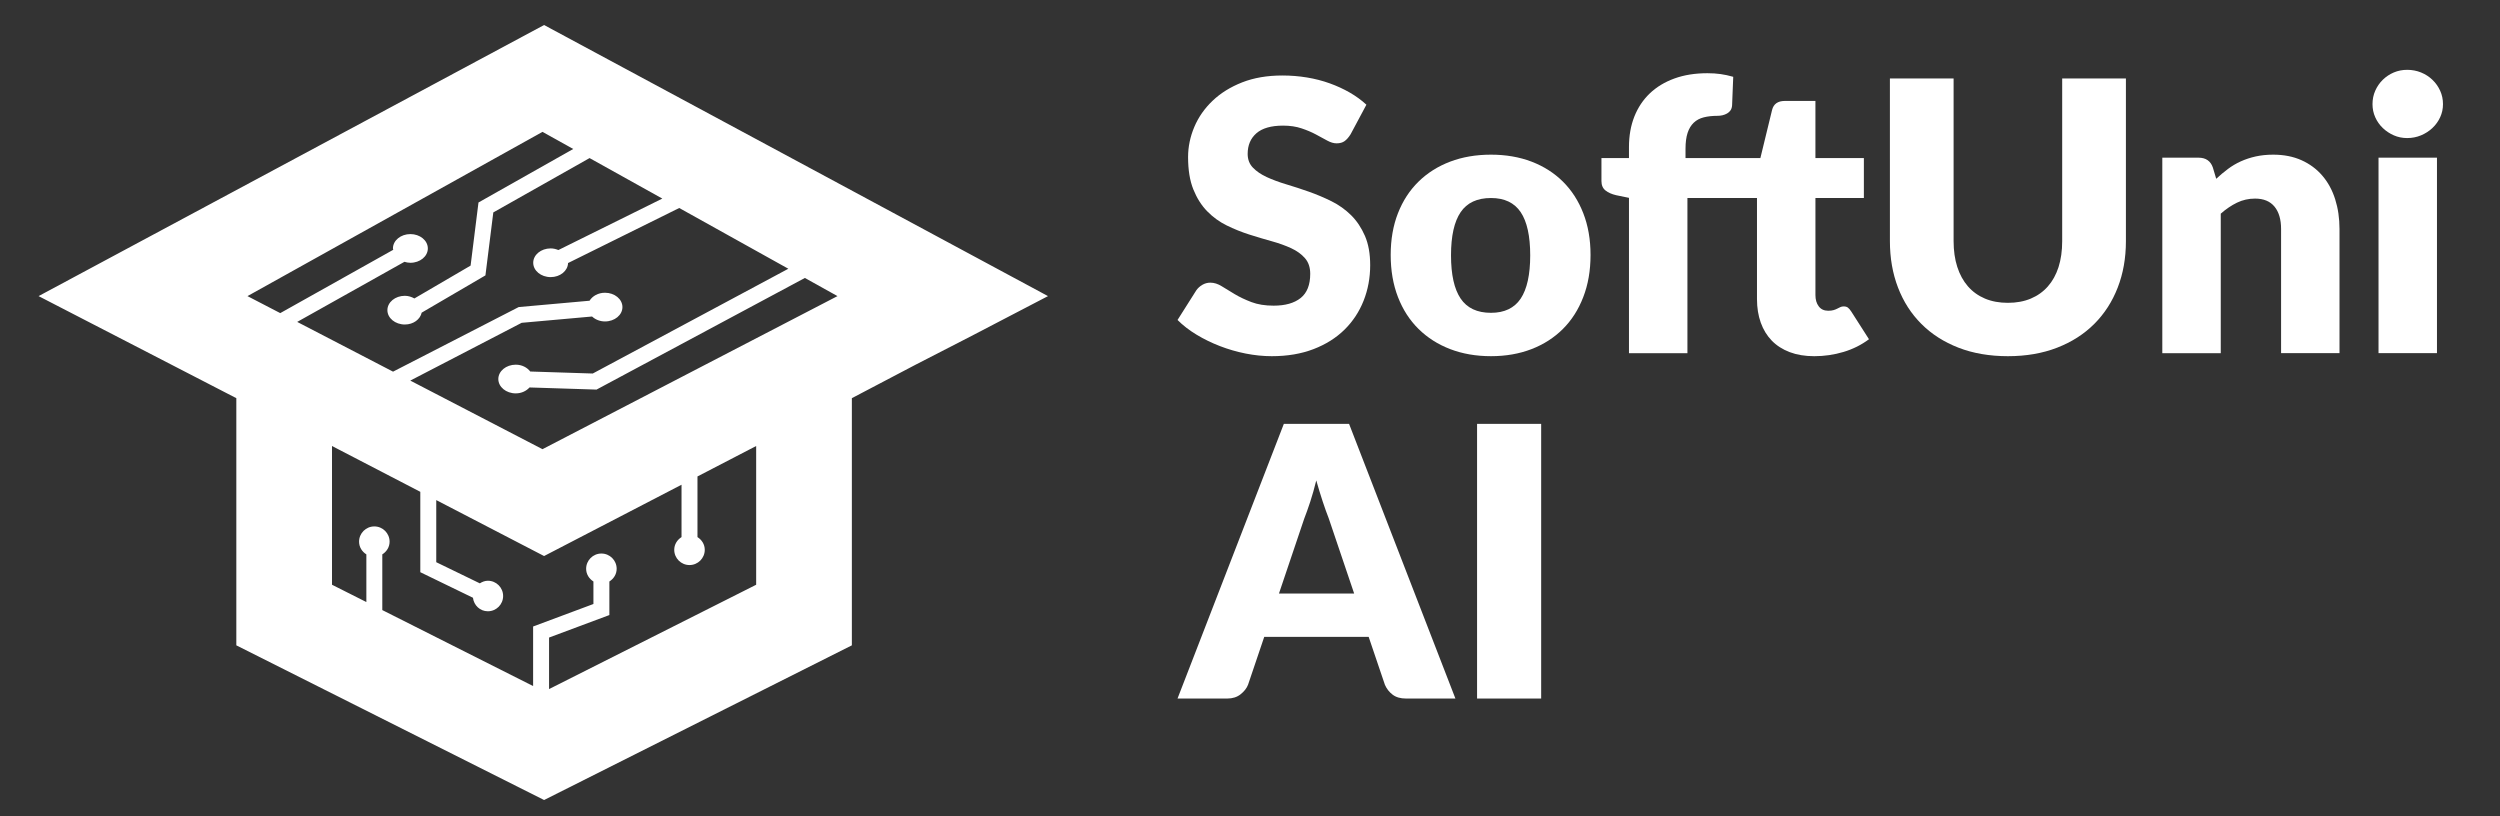
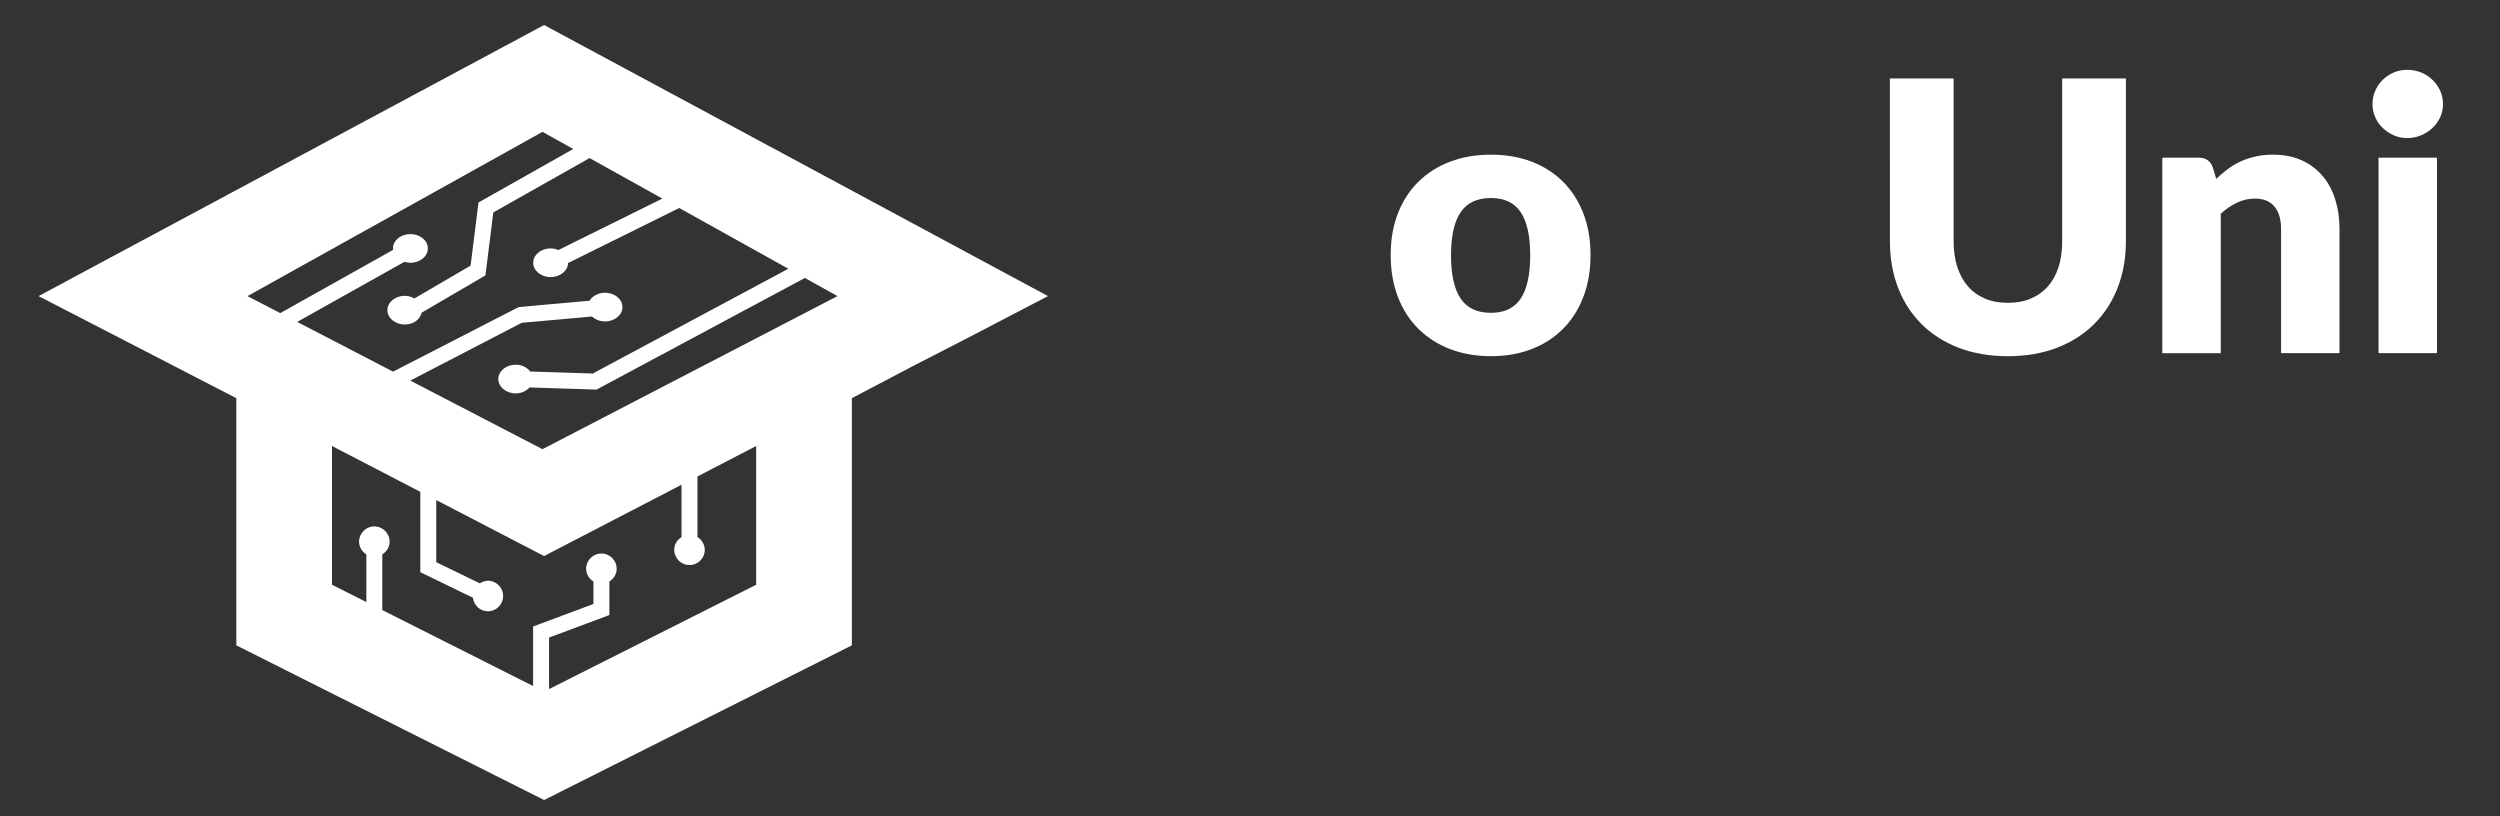
<svg xmlns="http://www.w3.org/2000/svg" id="Layer_1" data-name="Layer 1" version="1.1" viewBox="0 0 781 255">
  <rect x="0" y="0" width="781" height="255" fill="#333333" stroke="none" />
  <defs>
    <style>
      .cls-1 {
        fill: #fff;
        stroke-width: 0px;
      }
    </style>
  </defs>
  <path class="cls-1" d="M169.973,7.816L12.055,92.504l61.773,31.883v77.216l96.146,48.322,96.146-48.322v-77.216l19.927-10.462,17.436-8.967,23.912-12.454L169.973,7.816ZM236.229,182.672l-64.703,32.595v-16.095l18.842-7.03v-10.485c1.339-.844,2.278-2.266,2.278-3.966,0-2.633-2.135-4.768-4.768-4.768s-4.768,2.134-4.768,4.768c0,1.698.939,3.12,2.276,3.964v7.033l-18.842,7.03v18.604l-47.112-23.733v-17.402c1.338-.844,2.277-2.266,2.277-3.965,0-2.633-2.135-4.768-4.768-4.768s-4.768,2.135-4.768,4.768c0,1.699.939,3.121,2.277,3.965v14.893l-10.734-5.407v-43.34l27.588,14.313v25.109l16.446,7.982c.282,2.364,2.218,4.224,4.658,4.224,2.633,0,4.768-2.134,4.768-4.768s-2.134-4.768-4.768-4.768c-.941,0-1.769.343-2.508.814l-13.615-6.608v-19.402l33.686,17.476,42.938-22.276v16.36c-1.338.844-2.277,2.266-2.277,3.965,0,2.633,2.135,4.768,4.768,4.768s4.768-2.135,4.768-4.768c0-1.699-.939-3.121-2.277-3.965v-18.945l18.336-9.512v43.34ZM169.475,140.328l-41.299-21.431,34.79-18.05,21.993-1.968c.999.928,2.415,1.541,4.04,1.541,3.01,0,5.451-2.007,5.451-4.484s-2.44-4.483-5.451-4.483c-2.129,0-3.926,1.031-4.823,2.494l-22.142,1.982-39.244,20.174-29.944-15.538,33.506-18.777c.583.175,1.196.308,1.854.308,3.01,0,5.451-2.007,5.451-4.484s-2.44-4.483-5.451-4.483-5.451,2.007-5.451,4.483c0,.148.086.274.103.419l-35.307,19.786-10.237-5.312,92.161-51.311,9.604,5.347-29.598,16.716-2.464,19.717-17.563,10.262c-.868-.48-1.853-.826-2.977-.826-3.01,0-5.451,2.007-5.451,4.483s2.44,4.484,5.451,4.484c2.674,0,4.797-1.615,5.26-3.705l19.916-11.642,2.459-19.669,30.071-16.978,22.726,12.653-32.47,16.077c-.733-.302-1.53-.51-2.406-.51-3.01,0-5.451,2.007-5.451,4.483s2.44,4.484,5.451,4.484c2.972,0,5.367-1.962,5.429-4.394l34.733-17.197,34.085,18.977-61.098,32.733-19.521-.626c-.966-1.255-2.589-2.136-4.529-2.136-3.01,0-5.451,2.007-5.451,4.484s2.44,4.484,5.451,4.484c1.79,0,3.303-.756,4.296-1.853l20.931.668,65.092-34.874,10.185,5.67-92.161,47.824Z" />
  <g>
-     <path class="cls-1" d="M421.917,41.957c-.585.939-1.208,1.649-1.85,2.118-.652.47-1.486.705-2.502.705-.911,0-1.879-.283-2.923-.853-1.035-.566-2.214-1.208-3.527-1.912-1.313-.709-2.818-1.347-4.505-1.912-1.687-.57-3.614-.858-5.77-.858-3.738,0-6.508.796-8.339,2.387-1.821,1.591-2.732,3.738-2.732,6.451,0,1.725.546,3.158,1.649,4.299,1.093,1.136,2.54,2.118,4.323,2.943,1.792.824,3.834,1.582,6.125,2.267,2.3.69,4.649,1.452,7.036,2.296,2.396.848,4.745,1.836,7.045,2.976,2.291,1.141,4.333,2.593,6.125,4.356,1.783,1.768,3.221,3.916,4.323,6.451,1.102,2.53,1.649,5.583,1.649,9.159,0,3.963-.69,7.673-2.061,11.128s-3.364,6.47-5.972,9.039c-2.617,2.574-5.837,4.596-9.662,6.067-3.824,1.471-8.176,2.209-13.045,2.209-2.674,0-5.387-.278-8.157-.824-2.77-.551-5.444-1.328-8.042-2.329-2.588-1.002-5.023-2.185-7.294-3.561-2.281-1.375-4.265-2.904-5.952-4.596l5.885-9.302c.479-.666,1.093-1.227,1.86-1.677.767-.451,1.601-.681,2.502-.681,1.179,0,2.368.374,3.566,1.121,1.198.743,2.55,1.572,4.064,2.473,1.505.901,3.249,1.725,5.205,2.473,1.965.748,4.285,1.117,6.949,1.117,3.614,0,6.422-.791,8.425-2.382,2.003-1.591,3-4.112,3-7.567,0-2.003-.546-3.633-1.649-4.888-1.093-1.256-2.54-2.296-4.323-3.12-1.792-.824-3.824-1.553-6.096-2.181-2.281-.628-4.61-1.328-7.007-2.09-2.396-.767-4.735-1.711-7.007-2.828-2.281-1.121-4.313-2.593-6.096-4.419-1.792-1.826-3.23-4.102-4.333-6.829-1.102-2.727-1.649-6.096-1.649-10.103,0-3.216.652-6.36,1.946-9.422,1.294-3.062,3.201-5.789,5.713-8.186,2.511-2.392,5.588-4.309,9.24-5.742,3.652-1.433,7.841-2.147,12.547-2.147,2.626,0,5.195.206,7.687.618,2.492.412,4.86,1.021,7.093,1.826,2.243.805,4.333,1.764,6.278,2.885,1.936,1.117,3.681,2.387,5.205,3.796l-4.946,9.25Z" />
    <path class="cls-1" d="M465.789,48.317c4.63,0,8.857.724,12.662,2.176,3.805,1.457,7.074,3.537,9.806,6.245,2.732,2.708,4.85,5.996,6.355,9.863,1.514,3.868,2.272,8.214,2.272,13.045,0,4.869-.757,9.254-2.272,13.16-1.505,3.911-3.623,7.227-6.355,9.954-2.732,2.727-6,4.831-9.806,6.302-3.805,1.471-8.032,2.209-12.662,2.209-4.678,0-8.924-.738-12.748-2.209-3.834-1.471-7.131-3.575-9.892-6.302-2.77-2.727-4.908-6.043-6.422-9.954-1.514-3.906-2.272-8.291-2.272-13.16,0-4.831.757-9.178,2.272-13.045,1.514-3.868,3.652-7.155,6.422-9.863,2.761-2.708,6.058-4.788,9.892-6.245,3.824-1.452,8.071-2.176,12.748-2.176ZM465.789,97.724c4.198,0,7.294-1.481,9.278-4.443,1.975-2.967,2.971-7.472,2.971-13.515s-.997-10.544-2.971-13.486c-1.984-2.947-5.08-4.419-9.278-4.419-4.323,0-7.476,1.471-9.48,4.419-2.003,2.943-3.01,7.438-3.01,13.486s1.006,10.548,3.01,13.515c2.003,2.962,5.157,4.443,9.48,4.443Z" />
-     <path class="cls-1" d="M567.142,61.861v30.328c0,1.414.335,2.583,1.026,3.503.69.925,1.677,1.385,2.971,1.385.671,0,1.227-.067,1.687-.206.451-.134.843-.292,1.169-.47.335-.177.652-.335.949-.47.288-.139.633-.206,1.026-.206.556,0,.997.125,1.323.379.335.259.681.661,1.035,1.208l5.54,8.66c-2.358,1.764-5.013,3.091-7.956,3.973-2.943.882-5.991,1.328-9.125,1.328-2.904,0-5.473-.427-7.687-1.27s-4.083-2.037-5.598-3.59c-1.505-1.553-2.655-3.427-3.441-5.627-.786-2.195-1.179-4.649-1.179-7.361v-31.564h-21.73v48.467h-18.26v-48.525l-4.007-.824c-1.371-.316-2.483-.805-3.326-1.476-.843-.666-1.265-1.649-1.265-2.943v-7.184h8.598v-3.475c0-3.494.566-6.657,1.677-9.48,1.121-2.828,2.732-5.243,4.831-7.246,2.099-2.003,4.658-3.551,7.687-4.654,3.019-1.098,6.46-1.649,10.304-1.649,1.495,0,2.866.091,4.122.268,1.256.173,2.569.46,3.949.853l-.355,8.89c-.038.628-.201,1.15-.47,1.562-.278.412-.642.748-1.093,1.002s-.93.441-1.438.561c-.518.115-1.026.173-1.534.173-1.61,0-3.048.158-4.304.474-1.256.312-2.3.872-3.144,1.677-.843.805-1.486,1.864-1.917,3.177-.431,1.318-.652,2.976-.652,4.98v2.885h23.388l3.652-15.02c.47-1.883,1.802-2.823,3.997-2.823h9.547v17.843h15.135v12.485h-15.135Z" />
    <path class="cls-1" d="M627.27,94.604c2.665,0,5.051-.441,7.151-1.323,2.099-.887,3.882-2.152,5.329-3.801,1.457-1.649,2.569-3.662,3.336-6.034.757-2.377,1.141-5.075,1.141-8.099V24.522h19.908v50.825c0,5.262-.853,10.088-2.559,14.488-1.706,4.395-4.15,8.186-7.333,11.363-3.182,3.182-7.045,5.655-11.608,7.424-4.553,1.764-9.671,2.65-15.365,2.65-5.732,0-10.879-.887-15.432-2.65-4.553-1.768-8.416-4.241-11.598-7.424-3.182-3.177-5.617-6.968-7.304-11.363-1.687-4.4-2.53-9.226-2.53-14.488V24.522h19.899v50.768c0,3.024.383,5.722,1.15,8.095.767,2.377,1.879,4.4,3.326,6.067,1.457,1.668,3.23,2.943,5.329,3.829,2.099.882,4.486,1.323,7.16,1.323Z" />
-     <path class="cls-1" d="M692.344,55.856c1.179-1.102,2.396-2.123,3.652-3.062,1.256-.944,2.607-1.74,4.035-2.387,1.438-.647,2.981-1.16,4.649-1.534,1.677-.369,3.489-.556,5.454-.556,3.336,0,6.288.58,8.857,1.735,2.578,1.16,4.745,2.77,6.508,4.831,1.773,2.061,3.106,4.515,4.007,7.361.901,2.847,1.352,5.938,1.352,9.274v38.81h-18.25v-38.81c0-2.981-.69-5.31-2.061-6.978-1.38-1.668-3.403-2.502-6.067-2.502-2.003,0-3.882.422-5.627,1.265-1.745.843-3.441,1.994-5.09,3.446v43.579h-18.26v-61.072h11.311c2.272,0,3.767,1.021,4.476,3.062l1.054,3.537Z" />
+     <path class="cls-1" d="M692.344,55.856c1.179-1.102,2.396-2.123,3.652-3.062,1.256-.944,2.607-1.74,4.035-2.387,1.438-.647,2.981-1.16,4.649-1.534,1.677-.369,3.489-.556,5.454-.556,3.336,0,6.288.58,8.857,1.735,2.578,1.16,4.745,2.77,6.508,4.831,1.773,2.061,3.106,4.515,4.007,7.361.901,2.847,1.352,5.938,1.352,9.274v38.81h-18.25v-38.81c0-2.981-.69-5.31-2.061-6.978-1.38-1.668-3.403-2.502-6.067-2.502-2.003,0-3.882.422-5.627,1.265-1.745.843-3.441,1.994-5.09,3.446v43.579h-18.26v-61.072h11.311c2.272,0,3.767,1.021,4.476,3.062l1.054,3.537" />
    <path class="cls-1" d="M763.188,32.535c0,1.452-.288,2.813-.882,4.093-.585,1.275-1.39,2.392-2.415,3.355-1.016.963-2.205,1.73-3.556,2.296-1.361.57-2.799.853-4.333.853-1.495,0-2.885-.283-4.179-.853-1.294-.566-2.444-1.332-3.451-2.296-.997-.963-1.783-2.08-2.348-3.355-.575-1.28-.853-2.641-.853-4.093,0-1.495.278-2.89.853-4.184.566-1.294,1.352-2.435,2.348-3.417,1.006-.978,2.157-1.745,3.451-2.296,1.294-.546,2.684-.824,4.179-.824,1.534,0,2.971.278,4.333.824,1.352.551,2.54,1.318,3.556,2.296,1.026.982,1.831,2.123,2.415,3.417.594,1.294.882,2.689.882,4.184ZM761.309,49.256v61.072h-18.26v-61.072h18.26Z" />
-     <path class="cls-1" d="M454.67,218.223h-15.432c-1.735,0-3.125-.403-4.179-1.208-1.064-.805-1.869-1.836-2.415-3.091l-5.071-14.958h-32.628l-5.061,14.958c-.431,1.098-1.208,2.09-2.329,2.976-1.112.882-2.502,1.323-4.15,1.323h-15.547l33.213-85.807h20.378l33.222,85.807ZM423.039,185.422l-7.946-23.498c-.594-1.495-1.217-3.249-1.888-5.272-.671-2.022-1.332-4.213-2.003-6.566-.585,2.396-1.217,4.61-1.879,6.652-.671,2.042-1.304,3.81-1.888,5.301l-7.889,23.383h23.493Z" />
-     <path class="cls-1" d="M481.46,218.223h-20.023v-85.807h20.023v85.807Z" />
  </g>
</svg>